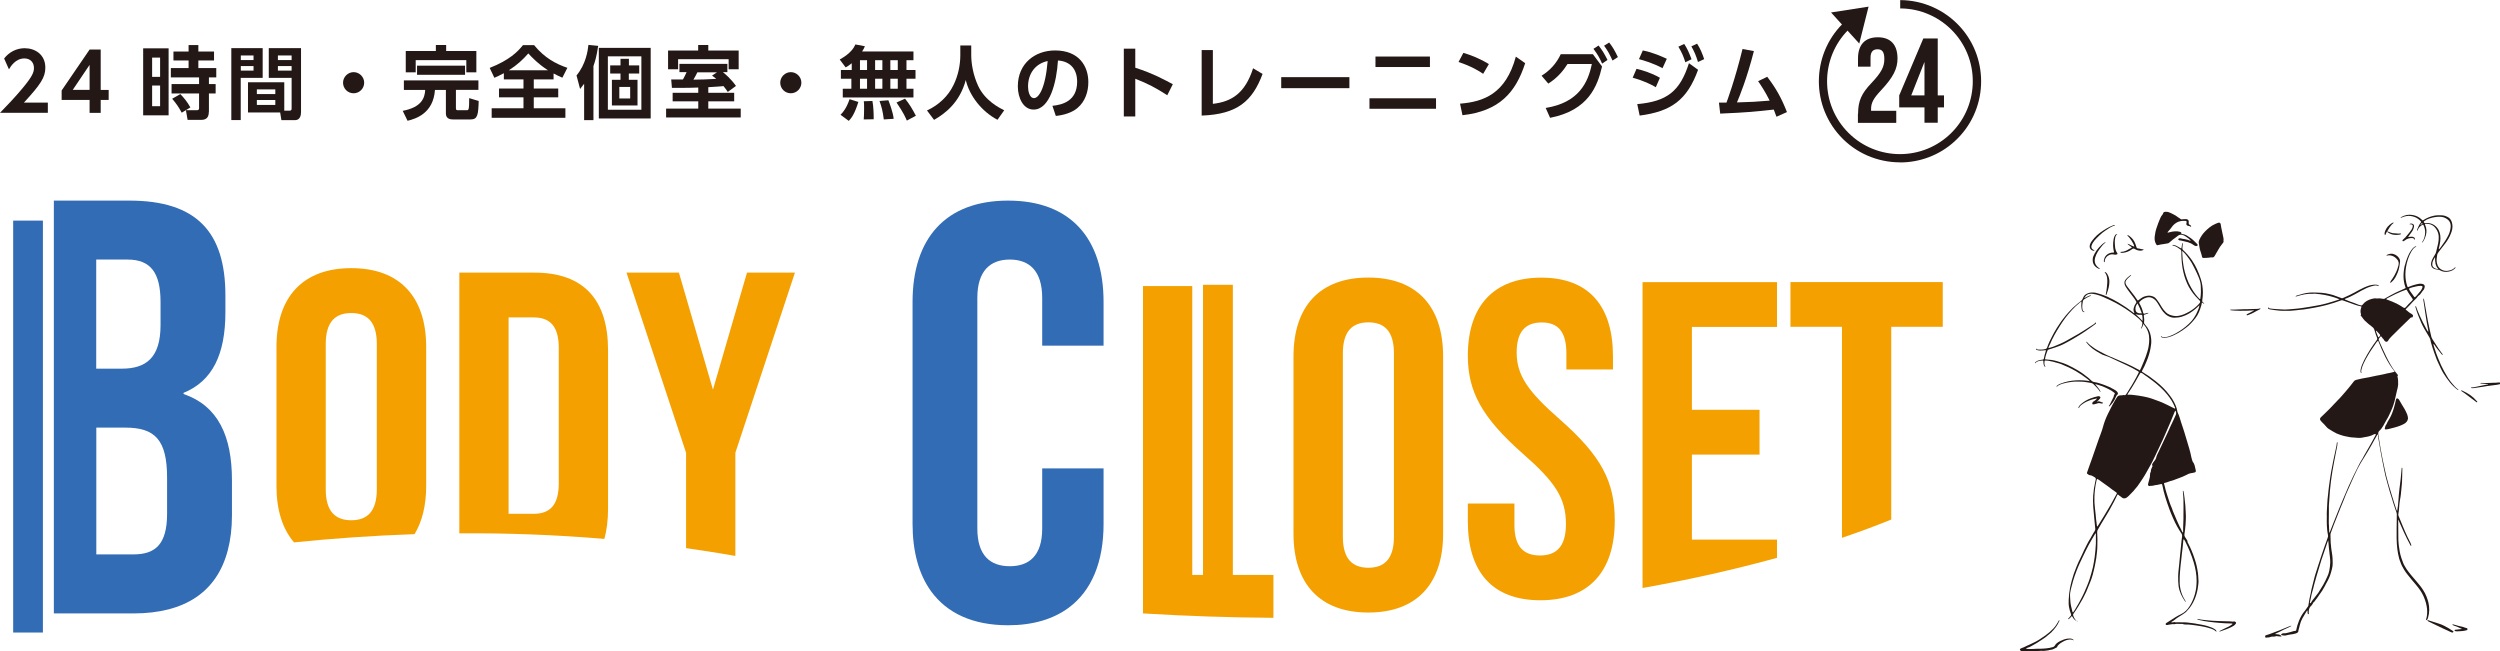
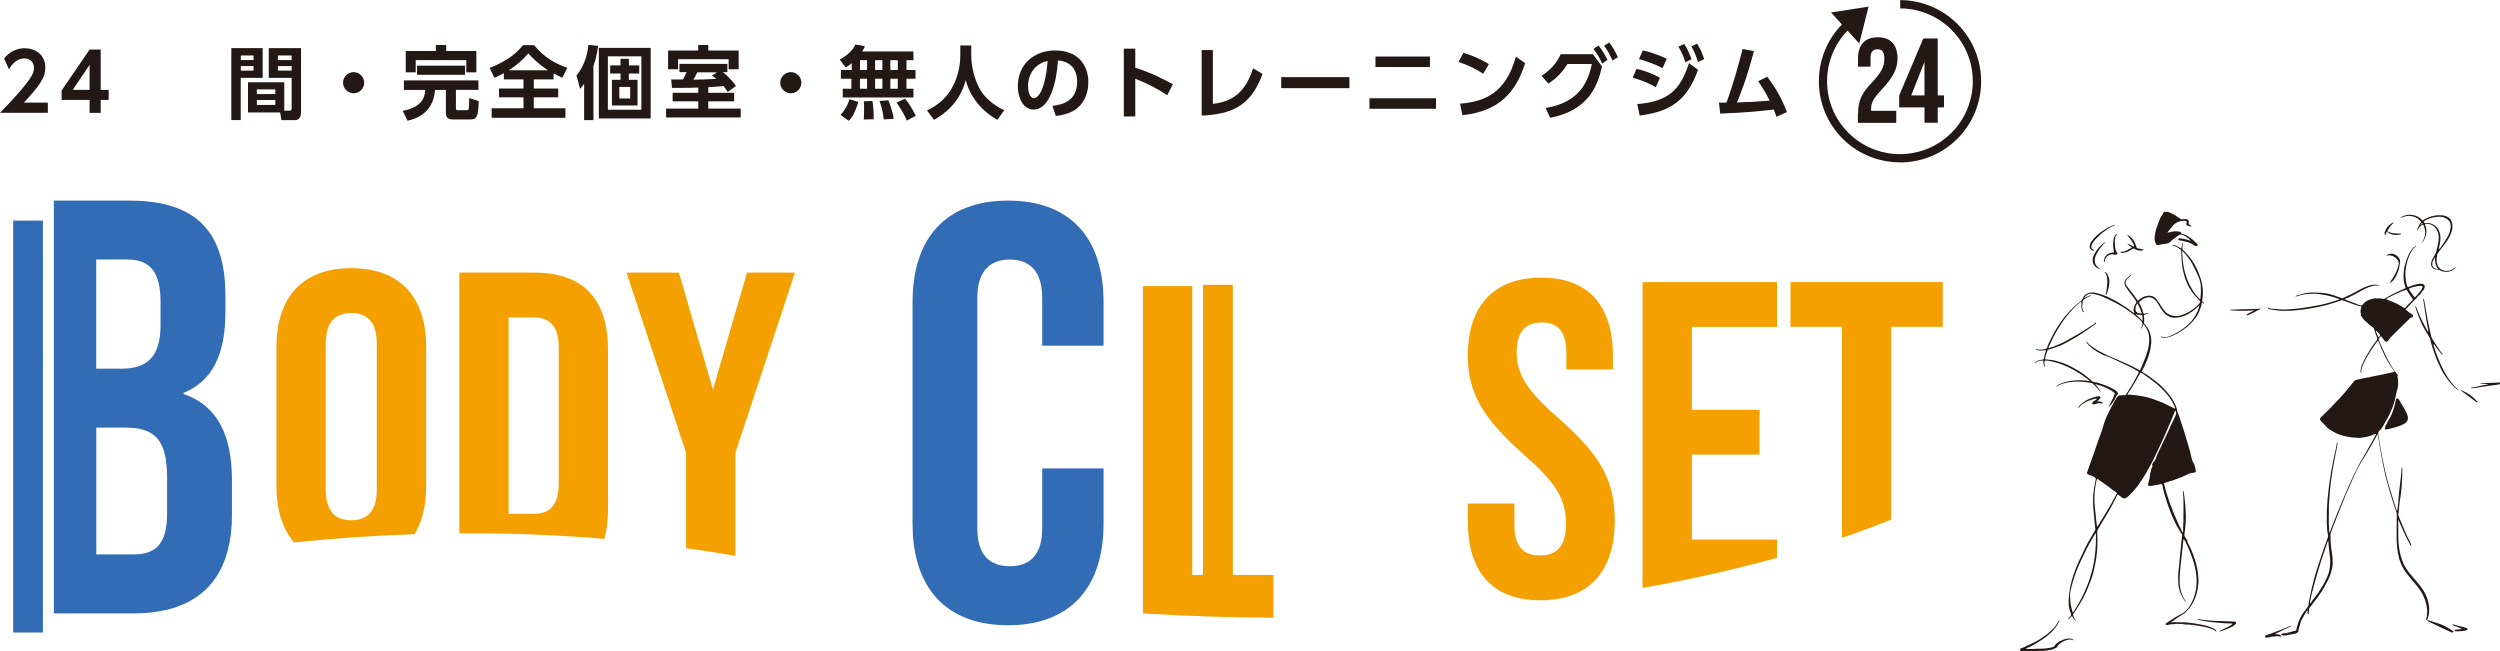
<svg xmlns="http://www.w3.org/2000/svg" id="_レイヤー_2" width="98.44mm" height="25.64mm" viewBox="0 0 279.05 72.68">
  <defs>
    <style>.cls-1{fill:#f4a000;}.cls-1,.cls-2,.cls-3{stroke-width:0px;}.cls-2{fill:#231815;}.cls-3{fill:#316cb5;}</style>
  </defs>
  <g id="_レイヤー_1-2">
    <path class="cls-2" d="M231.89,69.3c-.09.04-.14,0-.2-.03-.12-.08-.21-.18-.29-.3-.04-.06-.07-.16-.14-.18-.08-.02-.1.1-.16.14-.06.05-.11.12-.18.17-.02.01-.05.02-.07,0-.02-.03,0-.05.02-.06.1-.08.16-.2.25-.29.07-.07.08-.14.04-.22-.1-.25-.17-.52-.22-.79-.05-.28-.04-.55-.03-.83.02-.42.06-.83.14-1.25.06-.29.12-.57.2-.86.14-.52.31-1.03.52-1.52.15-.35.29-.71.47-1.04.14-.26.24-.53.37-.8.23-.45.44-.91.71-1.33.06-.09.1-.18.15-.27.1-.19.22-.37.33-.55.06-.09.09-.19.07-.31-.05-.41-.08-.83-.12-1.24-.08-.81-.17-1.62-.11-2.44.04-.53.12-1.06.24-1.57,0-.02,0-.03.01-.05.08-.31.08-.32-.2-.48-.13-.08-.27-.15-.43-.16-.12-.01-.19-.11-.29-.17-.04-.03-.03-.07-.02-.11.09-.26.18-.52.27-.77.09-.25.18-.5.27-.75.11-.32.22-.63.33-.95.08-.23.16-.46.24-.69.08-.22.16-.44.23-.66.14-.4.31-.79.42-1.2.14-.52.32-1.03.56-1.51.24-.47.46-.95.73-1.4.1-.17.19-.34.3-.5.09-.15.23-.19.38-.2.1,0,.2,0,.31-.03.03,0,.07,0,.11,0,.1.04.15-.01.21-.08.14-.18.24-.38.36-.57.17-.26.33-.52.48-.79.2-.34.38-.69.56-1.05.04-.08.03-.11-.04-.16-.42-.25-.84-.48-1.28-.68-.66-.3-1.32-.61-1.98-.92-.14-.06-.28-.11-.42-.15-.2-.05-.38-.14-.55-.24-.23-.12-.45-.26-.66-.4-.18-.12-.36-.26-.52-.42-.12-.12-.24-.24-.34-.38-.02-.04-.06-.07-.05-.12.05-.01.07.03.09.05.23.27.52.48.81.68.32.22.67.39,1.01.57.47.26.97.44,1.46.66.38.17.77.33,1.15.5.41.18.81.39,1.2.6.08.04.17.07.25.15.06-.11.12-.2.16-.31.17-.42.37-.84.52-1.27.12-.37.25-.73.31-1.11.08-.52.12-1.04-.04-1.55-.08-.26-.2-.5-.36-.71-.06-.08-.12-.15-.19-.24-.08.18-.09.38-.23.52-.05-.03-.02-.06,0-.09.06-.14.09-.29.12-.45.02-.09,0-.16-.06-.22-.24-.29-.53-.53-.82-.75-.32-.24-.65-.48-.98-.7-.35-.23-.71-.44-1.07-.64-.46-.25-.93-.46-1.41-.67-.26-.12-.53-.22-.81-.29-.22-.05-.44-.1-.67-.08-.33.02-.52.21-.67.48.26-.09.47-.29.76-.31,0,.05-.03.06-.05.07-.26.09-.49.24-.72.38-.08.05-.12.12-.14.21-.05.28-.09.55-.05.83.02.16.06.32.26.37-.11.04-.19.01-.25-.08-.06-.08-.09-.17-.1-.27-.03-.23-.05-.45-.02-.68,0-.04.02-.08,0-.13-.08.03-.14.09-.21.14-.29.24-.57.49-.82.77-.15.17-.3.34-.45.51-.23.26-.42.56-.63.84-.11.15-.21.32-.31.48-.21.33-.41.66-.6,1.01-.17.32-.34.64-.47.97-.03.08-.08.16-.12.24-.02.05-.05.09-.06.14-.02.07,0,.1.08.07.14-.04.29-.08.43-.13.3-.11.59-.25.88-.37.25-.1.48-.24.71-.36.4-.22.79-.44,1.18-.67.47-.27.93-.57,1.39-.87.13-.09.26-.17.39-.25.04-.03.11-.04.1-.12,0-.04.05-.05.08-.05.03,0,.05,0,.06.04.01.03-.01.06-.03.08-.04.04-.08.08-.13.11-.35.25-.7.51-1.06.75-.4.27-.81.52-1.23.77-.35.21-.72.41-1.08.6-.19.1-.39.19-.58.26-.28.1-.56.21-.84.29-.11.03-.22.07-.33.1-.06.02-.11.05-.13.11-.1.28-.21.55-.26.84-.03.16-.03.16.13.16.38.02.75.07,1.11.17.42.12.84.25,1.24.43.4.18.77.39,1.15.61.41.24.79.52,1.16.82.11.1.23.19.33.3.11.11.23.18.39.2.31.04.61.15.91.25.27.09.53.21.8.32.06.02.12.06.18.1.05.04.12.06.18.09.19.13.43.2.52.44.03.07.04.13-.04.19-.09.07-.14.18-.18.28-.14.38-.38.69-.65.98-.03.03-.06.07-.13.05,0-.08.07-.12.1-.18.14-.29.28-.57.43-.86.02-.03.01-.06.02-.09,0-.07.04-.13.07-.19.07-.12.08-.12-.03-.21-.18-.15-.37-.27-.58-.37-.23-.11-.45-.23-.69-.32-.25-.1-.52-.17-.78-.25-.01,0-.03,0-.06,0,.22.27.46.52.61.86-.07,0-.09-.04-.11-.07-.18-.28-.41-.51-.65-.75-.11-.11-.23-.17-.38-.19-.33-.05-.66-.12-1-.13-.38-.02-.77-.02-1.16.03-.33.04-.65.11-.97.2-.15.04-.29.11-.43.18-.06.03-.12.05-.15.13-.01.03-.04.03-.06.01-.02-.02-.02-.05,0-.07.03-.03.06-.06.09-.08.1-.07.2-.12.31-.17.58-.23,1.18-.35,1.79-.38.5-.02.99,0,1.51.09-.12-.13-.24-.22-.36-.31-.38-.29-.78-.56-1.19-.8-.27-.15-.54-.3-.82-.43-.27-.13-.54-.22-.81-.35-.14-.06-.29-.1-.44-.14-.34-.1-.68-.2-1.04-.25-.1-.01-.21-.01-.31-.02-.05,0-.08.02-.08.07-.03.14-.03.29,0,.43.02.07.07.11.11.18-.12.02-.15-.05-.18-.12-.05-.12-.05-.24-.06-.37,0-.03,0-.06,0-.09,0-.07-.03-.1-.1-.1-.22.01-.43.04-.63.14-.08.04-.13.11-.2.18-.03-.09.02-.13.07-.17.11-.09.24-.14.37-.18.13-.04.27-.05.41-.07.08-.01.12-.04.13-.12.04-.25.11-.5.19-.75.02-.06.04-.12.03-.19-.19.02-.38.05-.57.05-.13,0-.26-.02-.38-.05-.06-.01-.11-.03-.14-.09-.01-.03-.01-.05.01-.07.02-.02.04,0,.05.02.05.07.14.07.21.08.27.02.54,0,.8-.07.08-.02.13-.07.16-.15.08-.21.15-.43.25-.63.17-.36.35-.71.54-1.06.19-.34.4-.67.62-.99.11-.17.22-.33.35-.49.21-.28.43-.55.67-.81.3-.34.63-.65.99-.94.07-.06.14-.12.22-.17.19-.12.31-.28.39-.49.09-.27.32-.41.57-.5.2-.07.4-.08.61-.07.27.02.52.13.77.19.17.04.32.12.48.17.2.07.39.16.57.26.12.06.25.12.37.18.36.19.71.4,1.05.62.28.18.57.36.84.58.12.1.25.18.37.28.02.02.04.02.07.03.03-.05,0-.07-.02-.1-.07-.16-.08-.31-.04-.48.05-.21.14-.4.27-.57.04-.05.04-.09.01-.15-.08-.15-.18-.29-.28-.43-.3-.42-.64-.81-.91-1.25-.08-.12-.12-.26-.13-.41,0-.12.03-.23.1-.32.16-.21.36-.38.57-.54.02-.02.04-.03.08,0-.05.08-.13.14-.2.2-.13.11-.25.23-.35.37-.09.14-.11.28-.04.44.04.08.08.17.14.24.28.36.56.72.84,1.09.1.13.19.28.29.42.06.09.07.09.16.02.14-.1.27-.21.41-.29.16-.1.34-.14.52-.18.25-.05.49-.01.72.09.16.07.28.2.38.33.19.23.35.5.5.76.14.24.3.45.5.65.13.13.29.23.45.29.3.11.61.17.94.12.46-.07.87-.27,1.27-.5.35-.2.66-.45.95-.74.07-.07.13-.14.18-.21.07-.11.06-.19-.03-.28-.16-.16-.32-.32-.47-.49-.37-.42-.67-.88-.9-1.38-.26-.57-.43-1.18-.53-1.8-.09-.58-.13-1.17-.12-1.76,0-.11-.03-.2-.12-.26-.22-.16-.43-.32-.69-.4-.06-.02-.13-.03-.2-.05.03-.07.08-.06.13-.05.13.02.26.06.38.13.13.07.25.14.38.21.04.02.06.05.12.05.06-.2.03-.42.12-.63.05.05.03.1.03.14-.01.16-.03.32-.04.48,0,.08.02.14.09.2.37.34.69.72.98,1.13.44.64.74,1.34.98,2.07.16.48.23.99.24,1.49,0,.3-.02.61-.07.91-.02.09,0,.16.07.22.06.04.12.08.16.16-.12,0-.17-.12-.27-.13-.03.11-.04.22-.07.33-.15.51-.33,1.01-.67,1.43-.3.38-.62.74-1.01,1.03-.28.21-.56.42-.87.59-.34.18-.68.37-1.06.47-.17.05-.33.07-.5.09-.09.01-.18,0-.26-.04-.07-.03-.13-.06-.14-.14.05-.03.06.01.08.03.14.11.29.09.44.07.29-.04.57-.14.84-.27.51-.25.99-.55,1.43-.92.24-.2.47-.41.67-.65.15-.18.28-.38.4-.59.15-.25.25-.53.37-.8.05-.11.04-.23.08-.34-.17.16-.32.32-.5.46-.33.27-.68.51-1.08.68-.26.11-.52.2-.8.23-.26.03-.53.06-.79-.02-.25-.08-.48-.2-.67-.39-.16-.15-.31-.32-.42-.51-.12-.2-.25-.39-.36-.59-.16-.28-.35-.52-.65-.66-.22-.1-.44-.11-.66-.04-.29.09-.55.24-.76.47-.05.06-.05.1-.02.16.19.32.33.66.42,1.03.04.14.06.16.21.12.09-.02.18-.05.27-.07.03,0,.07-.03.1-.01.02.05-.02.05-.04.06-.11.06-.24.09-.36.13-.08.02-.11.05-.1.14.04.25.06.49.02.74,0,.07.02.12.06.17.1.13.21.25.31.39.27.39.39.83.43,1.29.03.32,0,.64-.06.95-.09.54-.25,1.05-.46,1.55-.15.36-.3.71-.5,1.05-.03.06-.03.08.03.12.52.31,1.01.65,1.48,1.03.3.24.59.48.86.76.24.25.47.49.67.77.1.15.22.28.32.44.28.45.51.92.59,1.45,0,.03.02.06.03.09.17.35.27.72.38,1.09.07.22.15.44.22.66.05.16.11.31.15.47.18.6.36,1.2.54,1.8.09.31.17.63.23.95.03.15.08.3.13.45,0,.02.01.05.03.07.21.24.24.55.31.84.02.07.04.14.03.21,0,.08-.04.12-.12.14-.13.04-.26.06-.39.08-.2.03-.39.11-.56.21-.26.14-.53.24-.8.34-.24.09-.48.18-.72.27-.08.03-.16.04-.24.06-.22.07-.42.17-.65.21-.08.01-.08.05-.06.11.02.07.04.15.06.22.13.58.32,1.15.51,1.72.09.25.17.51.29.75.05.1.07.22.11.32.3.71.59,1.43.95,2.12.03.05.04.12.08.17.03.04.05.09.08.13.03-.02.04-.05.04-.07,0-.2,0-.39.01-.59,0-.28.01-.56.03-.85,0-.16-.01-.31,0-.46.02-.55,0-1.1,0-1.65,0-.27-.03-.54-.05-.8,0-.08-.02-.16-.02-.26.08.04.08.1.09.15.04.22.08.44.1.66.03.27.07.54.09.82.02.3.03.61.05.91.03.4,0,.8-.02,1.2-.02.38-.08.76-.13,1.14-.01.1,0,.18.05.27.05.08.1.17.16.25.06.1.15.18.13.31,0,.04.03.1.06.14.29.55.53,1.12.72,1.71.09.26.17.52.23.78.07.31.13.62.17.94.03.22.02.43.04.65.03.23,0,.46-.03.69-.05.42-.14.83-.28,1.22-.16.45-.38.87-.67,1.25-.12.15-.25.28-.38.43-.06.07-.15.12-.23.18-.13.1-.27.19-.41.27-.27.16-.53.34-.77.54-.08.07-.19.09-.28.18.1.02.19.03.28,0,.06-.02.12-.03.18,0,.09.03.18,0,.28,0,.24.02.48,0,.73.01.22,0,.43.03.65.06.16.03.32.04.47.06.29.04.57.1.85.15.21.04.43.09.63.15.33.11.67.21.94.45.01,0,.09.22.04.18-.22-.22-.49-.32-.78-.4-.21-.06-.41-.12-.63-.16-.3-.05-.6-.12-.9-.15-.26-.03-.52-.08-.78-.09-.23-.01-.47.02-.69-.07-.31.02-.62-.05-.92.03-.01,0-.03.01-.05,0-.17-.04-.32.04-.49.04-.09,0-.16.06-.26.05-.06,0-.13,0-.15-.07-.02-.07.02-.12.08-.16.35-.22.69-.45,1.04-.66.2-.12.4-.23.61-.33.41-.2.71-.51.95-.9.26-.41.45-.86.58-1.33.14-.49.19-.99.19-1.5,0-.68-.12-1.34-.31-2-.12-.42-.27-.82-.43-1.22-.16-.41-.35-.79-.54-1.18-.04-.08-.09-.16-.15-.25-.07.14-.07.29-.08.44-.03.39-.08.78-.13,1.17-.02.19-.03.38-.06.57-.03.22-.04.45-.08.68-.04.3-.05.61-.08.91-.03.29-.03.59-.03.88-.02.79.18,1.52.6,2.19.02.04.04.08.07.12,0,0,0,.02,0,.03-.04.03-.05,0-.07-.03-.35-.51-.63-1.06-.72-1.68-.05-.35-.05-.71-.05-1.07,0-.45.07-.89.11-1.34.02-.3.07-.6.09-.91,0-.19.05-.39.06-.58.03-.41.08-.81.12-1.22.02-.14.04-.29.06-.43.02-.12,0-.23-.07-.34-.17-.25-.33-.51-.48-.78-.16-.31-.33-.62-.46-.94-.14-.33-.29-.66-.41-1-.16-.43-.3-.86-.44-1.3-.14-.44-.25-.89-.34-1.35-.03-.16-.06-.18-.22-.14-.19.05-.38.09-.57.11-.09,0-.17.04-.26.06-.14.03-.27,0-.41.04-.08.02-.17-.13-.14-.23.07-.22.11-.46.18-.68.04-.11.03-.24.04-.37,0-.11.02-.22.08-.31,0,0,.01-.02.01-.03-.02-.22.11-.39.18-.58.01-.04,0-.07-.02-.1-.03-.06-.02-.11,0-.16.06-.11.13-.21.21-.31.1-.12.2-.26.23-.41.04-.22.15-.41.25-.61.12-.25.24-.49.35-.74.12-.27.25-.54.38-.81.23-.46.44-.94.65-1.41.08-.18.19-.36.26-.54.09-.22.2-.44.3-.66.06-.15.04-.32-.04-.46-.06.02-.07.08-.09.12-.29.73-.59,1.45-.91,2.17-.26.6-.52,1.2-.81,1.79-.18.36-.34.73-.52,1.09-.17.35-.33.7-.53,1.03-.27.46-.51.95-.81,1.39-.19.27-.35.55-.56.82-.3.39-.62.75-.98,1.09-.09.08-.18.17-.29.23-.15.08-.36.08-.48-.04-.08-.08-.17-.13-.26-.19-.05-.03-.09-.08-.14-.12-.04-.04-.08-.04-.11.02-.04.08-.09.16-.12.25-.16.37-.37.71-.56,1.07-.1.18-.19.37-.3.54-.16.25-.31.51-.46.77-.22.37-.45.73-.65,1.1-.02.04-.04.08-.07.12-.07.1-.09.2-.09.32.01.26.02.51.03.77,0,.24,0,.49-.01.73-.01.2,0,.4-.03.6-.05.54-.12,1.07-.24,1.6-.08.35-.15.7-.25,1.05-.08.27-.16.53-.27.79-.15.37-.3.73-.45,1.1-.04.09-.09.17-.13.26-.1.2-.19.4-.3.59-.13.22-.26.44-.39.67-.18.32-.39.62-.6.92-.06.08-.06.14-.03.23.09.25.21.48.44.65ZM233.9,59.52c-.14.25-.3.48-.43.72-.22.39-.45.78-.64,1.19-.11.23-.22.45-.33.68-.26.54-.52,1.08-.73,1.64-.14.36-.26.72-.37,1.08-.09.31-.17.63-.25.94-.06.26-.11.52-.09.8.02.36.03.72.11,1.07.05.21.1.42.15.63,0,.04.02.07.06.08.04,0,.05-.03.06-.06.13-.16.23-.34.33-.52.17-.28.33-.56.48-.85.14-.27.29-.55.41-.83.21-.49.43-.98.59-1.49.13-.43.27-.86.36-1.29.09-.38.14-.77.2-1.16.07-.48.1-.97.13-1.46.02-.37-.01-.73,0-1.09,0-.03,0-.05-.04-.08ZM237.47,44.06c.21-.02.41,0,.61.02.4.03.8.11,1.2.18.62.11,1.21.33,1.8.56.53.21,1.04.48,1.55.73.04.02.09.08.14.03.05-.04,0-.1-.02-.14-.19-.51-.49-.96-.83-1.39-.22-.28-.48-.54-.74-.79-.29-.28-.61-.53-.92-.77-.19-.15-.39-.28-.58-.43-.16-.12-.34-.21-.49-.35-.05-.05-.14-.07-.21-.1-.03-.01-.05,0-.07.02-.02.03-.04.06-.06.09-.16.3-.34.6-.51.9-.26.44-.52.88-.81,1.3-.03.04-.06.08-.06.15ZM234.1,58.78c.18-.23.3-.49.46-.72.21-.32.4-.66.6-.99.15-.25.3-.49.44-.74.22-.39.42-.78.64-1.17.07-.12.07-.12-.04-.21-.14-.12-.3-.2-.44-.31-.14-.11-.28-.21-.42-.32-.24-.18-.49-.35-.74-.53-.11-.08-.22-.17-.34-.24-.19-.13-.2-.12-.25.1-.14.6-.21,1.22-.23,1.84,0,.19-.01.38,0,.57.03.44.08.87.13,1.31.02.21.04.41.06.62.02.21.06.43.08.64,0,.05,0,.1.05.15ZM243.59,28.01c-.02.08-.02.14-.01.19,0,.11.02.22.02.32,0,.34.05.67.1,1,.08.56.23,1.11.43,1.64.12.32.26.64.44.94.16.27.32.54.52.79.12.16.26.3.4.45.02.02.05.05.08.04.04-.01.03-.05.04-.08,0-.01,0-.02,0-.03.07-.47.07-.94.04-1.4-.02-.35-.13-.69-.27-1.01-.13-.31-.28-.62-.43-.92-.1-.2-.2-.4-.31-.59-.18-.3-.38-.58-.59-.85-.14-.17-.27-.33-.46-.49ZM238.58,33.87c-.17.23-.26.45-.21.72.02.15.09.26.23.32.14.07.29.08.47.06-.14-.38-.28-.74-.48-1.1ZM239.15,35.84c.02-.23,0-.41-.03-.6-.02-.1-.04-.11-.15-.1-.09,0-.17.01-.26,0-.12-.01-.22-.05-.35-.09.28.26.54.5.8.79Z" />
    <path class="cls-2" d="M244.57,25.34c-.1-.09-.21-.12-.34-.14-.16-.02-.22-.14-.18-.29.06-.2.03-.25-.18-.26-.32-.01-.63.03-.91.19-.15.09-.3.2-.42.34-.1.12-.2.25-.29.38-.07.11-.19.19-.26.3-.02.03-.05.05-.05.1.1,0,.19-.02.27-.05.18-.06.37-.07.56-.09.18-.01.37,0,.55.05.13.04.18.1.17.24.23.02.44.08.64.2.31.19.61.4.86.67.08.09.19.16.26.26.03.05.08.08.05.15-.03.05-.16.09-.22.07-.11-.04-.22-.08-.3-.16-.09-.08-.2-.12-.31-.17-.18-.08-.36-.14-.56-.17-.21-.04-.42-.12-.63-.13-.04,0-.08-.03-.11-.06-.05-.05-.04-.1.02-.14.06-.04.12-.06.2-.03.15.05.31.07.47.09.21.03.41.1.61.18.02,0,.05.02.08.02-.12-.12-.22-.26-.37-.35-.08-.05-.15-.1-.23-.16-.12-.08-.24-.14-.38-.17-.17-.04-.31-.01-.46.1-.2.14-.38.31-.59.44-.08.05-.14.15-.23.2-.11.06-.17.19-.31.21-.15.03-.3.06-.46.08-.2.03-.41.05-.61.11-.14.04-.17.02-.25-.11-.16-.27-.18-.56-.15-.85.04-.35.11-.69.23-1.02.12-.35.24-.69.39-1.02.07-.15.14-.29.25-.41.03-.03.06-.06.06-.1.02-.14.12-.19.24-.2.15-.01.3,0,.44.06.37.15.72.34,1.04.58.09.07.2.11.28.19.04.03.08.02.12.01.16-.02.33-.04.49-.02.16.02.26.12.26.28,0,.01,0,.02,0,.03-.03.16-.01.29.17.36.07.03.12.11.08.22Z" />
-     <path class="cls-2" d="M248.18,26.82c.07.18-.05.3-.16.43-.16.19-.29.4-.41.61-.13.24-.27.47-.41.71-.07.11-.15.19-.3.16-.08-.02-.16,0-.24.02-.23.03-.46.04-.69.04-.1,0-.16-.03-.18-.13-.05-.29-.17-.55-.24-.83-.06-.23-.07-.47-.12-.7-.03-.13.01-.26.07-.39.16-.33.36-.64.62-.9.15-.15.31-.3.47-.43.22-.18.45-.32.71-.43.1-.04.2-.08.3-.12.14-.05.27.04.28.19.02.19.06.37.1.56.06.29.13.57.18.86.02.12.06.23.02.36Z" />
    <path class="cls-2" d="M226.1,72.4c.31.07.61.04.91.03.24-.01.47-.03.71-.02.23,0,.45-.02.67-.04.25-.02.5-.07.74-.14.09-.03.17-.07.21-.14.14-.27.38-.41.63-.54.26-.13.54-.24.83-.27.19-.02.37-.03.54.06.05.03.1.05.12.14-.18-.11-.36-.11-.54-.09-.19.02-.37.09-.54.17-.24.12-.47.26-.65.46-.02.02-.04.04-.05.06-.05.06-.05.16-.12.19-.22.09-.41.25-.66.26-.1,0-.18.04-.27.06-.27.04-.54.08-.81.05-.03,0-.07.01-.11.01-.42.03-.84.05-1.26.02-.04,0-.07,0-.11,0-.21.05-.42,0-.62.02-.08,0-.15-.03-.21-.09-.07-.07-.06-.14.02-.2.03-.02.06-.03.1-.05.19-.07.37-.14.55-.24.08-.05.18-.08.27-.12.14-.06.28-.13.42-.2.25-.12.49-.23.72-.38.25-.16.5-.33.74-.5.31-.22.59-.47.85-.74.23-.24.42-.52.58-.82.02-.04.04-.14.11-.1.05.03-.03.09-.04.13-.2.48-.53.85-.88,1.22-.09.1-.21.16-.31.26-.22.21-.47.38-.72.54-.19.13-.38.25-.57.37-.2.12-.4.22-.6.34-.13.08-.27.14-.42.18-.08.02-.14.07-.22.12Z" />
    <path class="cls-2" d="M247.72,70.48c.02-.06.07-.07.1-.08.32-.15.63-.33.96-.47.13-.06.25-.16.37-.24.02-.01.04-.03.04-.07-.06-.03-.12-.03-.19-.03-.4,0-.8-.03-1.2-.06-.42-.03-.84-.08-1.26-.13-.39-.05-.78-.12-1.17-.22-.06-.01-.06-.02-.12-.1.18.03.35.07.52.09.25.03.5.06.75.08.16.02.32.03.48.04.31.02.62.03.92.04.25,0,.49.01.74.02.14,0,.28,0,.42.02.08.02.17.02.26,0,.07-.02.12,0,.17.04.1.08.11.12.03.23-.12.18-.31.27-.49.36-.4.2-.82.33-1.24.48-.03,0-.06.02-.1,0Z" />
    <path class="cls-2" d="M238.23,27.52c-.05-.32-.46-.96-.78-1.23,0-.05.04-.04.07-.03.05.01.1.03.14.06.33.25.58.55.71.95.03.1.07.21.1.31.03.09.09.15.18.15.19.01.37.09.56.1.02,0,.04,0,.05.03,0,.02-.01.04-.03.05-.08.02-.17.06-.25.07-.23,0-.46-.04-.66-.17-.15-.1-.22-.09-.37.02-.28.21-.59.34-.93.38-.09.01-.19.02-.28,0-.03,0-.06-.02-.05-.06,0-.03.03-.04.06-.04.34,0,.62-.13.89-.31.1-.07.23-.08.32-.19-.08-.06-.17-.13-.25-.19-.08-.06-.18-.1-.24-.22.3.08.51.3.79.32Z" />
    <path class="cls-2" d="M234.07,44.82c.19-.06.34-.01.5.07.05.02.09.05.14.04.04,0,.04.04.02.06-.03.04-.07.05-.11.05-.05,0-.09,0-.14-.02-.18-.06-.35-.01-.51.05-.1.04-.21.05-.32.07-.06.01-.1-.02-.11-.08,0-.05,0-.1.03-.15.04-.05.08-.1.14-.12.13-.07.24-.17.35-.28-.04-.05-.1-.02-.14-.01-.1.03-.21.04-.32.07-.14.03-.27.09-.41.14-.34.12-.64.3-.92.52-.1.09-.18.19-.23.33-.08-.06-.04-.12-.01-.17.08-.13.18-.24.3-.33.31-.26.66-.46,1.04-.6.25-.09.51-.18.78-.23.04,0,.07,0,.11-.01.07,0,.14.03.17.09.04.06.01.13-.04.18-.1.1-.16.23-.3.28-.01,0-.02.02-.04.05Z" />
    <path class="cls-2" d="M233.79,27.99c-.32.03-.55-.24-.54-.48,0-.1.02-.2.06-.3.11-.23.27-.43.44-.63.2-.23.43-.44.68-.62.43-.3.87-.59,1.36-.78.09-.04.19-.08.29-.07,0,.04-.02.05-.05.06-.38.12-.7.34-1.02.56-.24.16-.46.34-.67.54-.19.19-.39.37-.56.58-.13.16-.24.33-.31.53-.08.22-.02.39.19.5.04.02.09.03.12.09Z" />
    <path class="cls-2" d="M234.91,29.28c-.08-.05-.09-.13-.08-.2.06-.39.27-.67.64-.82.13-.05.27-.08.41-.07.09,0,.1-.01.08-.1-.03-.12-.06-.24-.07-.36-.05-.38-.02-.75.05-1.12.02-.13.08-.25.16-.37.05-.07.11-.12.24-.07-.18.08-.21.22-.24.37-.05.24-.06.48-.04.72.02.2.02.4.08.6.04.13.08.25.17.36.08.1.06.15-.06.19-.1.03-.2.03-.31,0-.17-.04-.33-.02-.49.04-.29.13-.54.43-.52.77,0,0,0,.02-.02.05Z" />
    <path class="cls-2" d="M234.37,30s-.05.03-.06.02c-.44-.19-.77-.51-.72-1.12.02-.22.11-.41.21-.59.13-.24.28-.46.46-.66.19-.2.38-.4.62-.56.03-.02.07-.04.11-.06,0,0,.02,0,.03,0,0,.06-.06.08-.09.11-.22.18-.39.4-.55.62-.16.21-.29.43-.4.66-.1.23-.18.46-.17.72.02.3.17.53.39.71.05.04.11.09.18.13Z" />
    <path class="cls-2" d="M234.92,30.36c.15.02.23.12.29.22.16.26.24.54.24.85,0,.46-.12.89-.28,1.32-.02.06-.03.13-.08.18-.06-.01-.05-.05-.04-.09.06-.26.09-.52.12-.78.04-.36.08-.72.02-1.08-.04-.21-.1-.4-.25-.56,0,0-.01-.03-.02-.06Z" />
    <path class="cls-2" d="M267.72,57.85c-.06.18-.03.34-.03.5,0,.48,0,.96.01,1.44,0,.36,0,.72.05,1.07.06.49.14.98.3,1.45.06.19.14.38.21.57.04.11.1.21.16.31.13.22.26.45.43.65.17.2.31.41.49.6.23.24.42.52.65.77.17.19.32.41.46.62.16.24.3.5.4.77.08.2.14.4.2.61.14.58.14,1.16-.03,1.73-.02.08-.05.17-.11.24-.02.02-.05.05-.08.04-.04-.02-.04-.06-.03-.1.06-.15.08-.31.1-.47.06-.46,0-.91-.12-1.36-.14-.51-.35-.99-.65-1.42-.14-.21-.31-.42-.47-.61-.3-.36-.62-.72-.9-1.09-.15-.19-.3-.38-.42-.59-.14-.25-.29-.49-.38-.77-.05-.15-.12-.29-.16-.44-.1-.35-.16-.71-.21-1.07-.05-.39-.07-.79-.08-1.19,0-.34,0-.67,0-1.01,0-.31.01-.62.01-.93,0-.24,0-.48.01-.73,0-.2-.08-.37-.14-.54-.16-.44-.29-.89-.43-1.34-.08-.25-.16-.49-.23-.74-.09-.33-.19-.67-.28-1-.15-.5-.26-1-.36-1.51-.13-.66-.27-1.32-.38-1.98-.09-.53-.19-1.07-.27-1.6-.01-.09,0-.18-.05-.27-.11.24-.27.44-.38.67-.08.16-.17.32-.26.47-.28.48-.56.98-.86,1.45-.26.41-.52.83-.74,1.27-.27.54-.52,1.1-.76,1.65-.16.38-.34.75-.5,1.13-.1.22-.17.45-.27.68-.1.24-.2.49-.3.73-.04.09-.08.18-.11.27-.25.62-.49,1.25-.74,1.87-.11.28-.21.56-.31.84-.05.13-.03.26-.03.39,0,.23.02.45.02.68,0,0,0,.01,0,.02.04.2.03.41.06.61.05.38.13.75.15,1.13.02.38.04.77-.06,1.15-.07.25-.12.51-.22.76-.08.2-.16.41-.27.6-.12.2-.22.42-.33.62-.08.15-.18.3-.26.45-.09.17-.23.31-.33.47-.13.21-.28.41-.43.6-.07.09-.12.2-.22.26-.04.03-.05.07-.07.11-.06.1-.11.21-.2.28-.22.2-.28.45-.27.73,0,.05,0,.1.01.15,0,.02-.01.04-.04.05-.02,0-.04,0-.06-.03-.03-.05-.04-.1-.04-.16,0-.07,0-.14,0-.24-.1.07-.15.16-.19.24-.14.23-.28.46-.41.7-.11.21-.19.43-.25.66-.05.22-.11.44-.17.65-.02.06,0,.13-.04.18-.06.07-.14.12-.24.15-.35.11-.72.11-1.06.21-.16.05-.32.02-.47,0-.02,0-.04-.01-.06-.03-.08-.04-.08-.08,0-.13.08-.06.19-.08.27-.07.15.03.28-.04.42-.06.22-.04.43-.12.65-.18.06-.02.13-.02.2-.03.04,0,.07-.02.08-.07.07-.37.18-.72.32-1.07.17-.41.38-.79.67-1.12.13-.15.21-.32.33-.47.05-.06.05-.15.06-.22.06-.39.12-.77.22-1.15.05-.16.06-.34.1-.5.05-.23.12-.46.17-.68.06-.24.12-.48.18-.71.04-.14.08-.27.12-.41.1-.31.2-.63.3-.94.08-.27.19-.53.26-.8.05-.18.12-.35.18-.53.07-.23.15-.45.23-.67.13-.36.26-.73.39-1.09.03-.08.04-.15.02-.23-.14-.7-.15-1.4-.13-2.11,0-.18-.02-.35,0-.53.05-.61.04-1.22.13-1.83.04-.33.06-.67.11-1,.08-.54.14-1.08.24-1.62.09-.44.17-.89.26-1.33.09-.42.18-.84.27-1.26.04-.21.1-.42.11-.64,0-.03,0-.06.04-.07.06.03.04.08.03.13-.01.27-.08.53-.13.8-.15.77-.31,1.55-.44,2.33-.11.7-.21,1.41-.27,2.12-.05.57-.09,1.13-.12,1.7-.01.26,0,.52,0,.78,0,.31-.01.63-.01.94,0,.18,0,.36.02.54.03.26,0,.53.05.8.19-.48.38-.94.56-1.42.14-.37.29-.74.44-1.1.2-.47.38-.95.59-1.42.18-.42.36-.84.54-1.26.17-.39.35-.78.54-1.17.21-.44.43-.87.65-1.3.09-.18.18-.35.3-.52.09-.13.15-.27.22-.4.21-.35.4-.71.61-1.06.26-.44.49-.89.73-1.33,0-.01,0-.03,0-.06-.08-.02-.15-.02-.22.02-.33.19-.7.27-1.07.32-.08.01-.16.03-.24.05-.25.04-.51.03-.75,0-.26-.03-.53-.02-.79-.09-.17-.04-.36-.06-.53-.11-.26-.08-.52-.15-.78-.27-.31-.15-.59-.33-.88-.51-.09-.06-.18-.13-.25-.22-.15-.2-.34-.36-.51-.54-.05-.05-.09-.11-.14-.16-.1-.12-.09-.26.02-.37.14-.15.31-.28.45-.43.37-.36.73-.71,1.07-1.09.23-.24.46-.47.68-.71.17-.19.34-.38.5-.57.35-.4.68-.81,1-1.23.06-.08.14-.12.25-.15.2-.04.39-.1.59-.14.32-.07.64-.13.96-.18.24-.04.47-.1.71-.15.19-.04.38-.06.57-.11.2-.05.41-.07.61-.14.12-.04.26-.03.38-.07.13-.04.27-.07.4-.1.02,0,.04-.02.07-.04-.83-1.03-1.35-2.22-1.84-3.44-.1.06-.17.15-.22.23-.3.46-.63.89-.9,1.36-.18.32-.37.64-.52.98-.1.23-.18.46-.24.71-.03.11,0,.22.03.33-.09-.04-.11-.06-.12-.15,0-.09,0-.19.02-.28.08-.35.22-.68.38-1,.22-.45.48-.87.74-1.29.2-.32.43-.62.65-.93.07-.1.11-.19.05-.31-.11-.26-.2-.53-.27-.8-.04-.17-.14-.31-.27-.4-.29-.21-.55-.44-.81-.68-.12-.11-.2-.25-.3-.37-.04-.05-.07-.1-.11-.15-.03-.05-.13-.09-.02-.16,0,0,0-.04-.01-.06-.08-.25-.06-.49.03-.73.04-.12.04-.12-.09-.15-.11-.03-.23-.05-.34-.08-.3-.08-.59-.21-.89-.31-.25-.09-.51-.17-.76-.27-.06-.02-.12-.01-.18.01-.54.2-1.08.37-1.63.52-.44.12-.88.2-1.32.29-.4.08-.8.13-1.2.2-.13.02-.27.03-.41.04-.38.04-.75.09-1.13.11-.55.02-1.1.01-1.65-.07-.2-.03-.39-.05-.59-.09-.06-.02-.13-.03-.18-.07-.05-.04-.06-.08,0-.12.02-.02.07-.04.07.01.01.08.07.07.12.08.24.03.47.06.71.07.3.02.59.04.89.05.27,0,.55-.03.82-.05.25-.02.5-.04.76-.07.15-.01.29-.04.44-.06.45-.06.9-.14,1.35-.22.45-.07.89-.16,1.32-.28.45-.12.9-.27,1.34-.41.04-.01.07-.03.12-.06-.19-.06-.35-.14-.52-.19-.22-.06-.44-.14-.66-.19-.33-.08-.66-.14-.99-.18-.19-.03-.37-.03-.56-.06-.07-.01-.15.01-.23.01-.58-.03-1.14.08-1.69.25-.08.02-.15.06-.24.05,0-.07.05-.07.09-.09.48-.15.95-.3,1.46-.34.45-.03.89,0,1.33.02.33.02.64.08.96.16.23.05.45.12.67.21.2.08.41.14.6.22.09.04.19,0,.27-.05.41-.18.81-.36,1.2-.58.36-.2.72-.4,1.1-.57.28-.12.56-.23.86-.27.15-.02.3-.05.46-.03.11.02.21.04.29.13-.04.06-.08.02-.11.01-.15-.06-.3-.06-.46-.02-.36.08-.71.2-1.04.38-.24.13-.49.23-.71.38-.29.18-.59.31-.89.47-.15.08-.31.13-.47.2-.04.02-.09.01-.12.07.05.07.13.09.2.11.28.11.56.23.85.32.22.07.42.19.65.24.03,0,.07.01.1.02.08.03.13,0,.18-.07.25-.34.6-.53.99-.64.18-.05.37-.09.57-.06.14.02.28-.03.43,0,.12.03.25.03.37.05.06.01.1-.02.15-.05.39-.22.77-.45,1.17-.64.33-.15.66-.3.99-.45.16-.07.16-.07.09-.23-.07-.16-.09-.34-.13-.51-.08-.4-.07-.8-.03-1.2.04-.39.13-.77.26-1.14.14-.41.3-.82.55-1.18.1-.14.21-.29.36-.39.07-.05.14-.09.22-.05,0,.04-.02.05-.04.05-.11.01-.18.08-.25.15-.1.12-.19.24-.27.38-.3.53-.48,1.11-.58,1.71-.05.28-.07.55-.07.83,0,.46.07.9.22,1.33.02.07.05.09.12.06.28-.12.57-.22.86-.29.21-.06.43-.1.66-.06.24.04.35.2.28.43-.03.11-.07.22-.16.3-.06.06-.1.13-.15.2-.1.14-.19.28-.34.38-.12.08-.18.22-.28.32-.12.13-.26.23-.38.37-.24.29-.51.54-.77.81-.04.04-.03.07,0,.09.2.13.35.32.57.42.07.03.11.09.17.13.07.04.05.12.04.18,0,.06-.04.11-.1.11-.13,0-.21.08-.29.17-.23.22-.45.45-.69.67-.25.22-.47.48-.72.71-.16.15-.31.32-.47.46-.14.12-.25.28-.38.41-.05.05-.08.14-.13.21-.1.12-.21.13-.33.04-.03-.03-.07-.06-.09-.1-.05-.14-.2-.21-.26-.35-.01-.03-.05-.05-.08-.08-.04-.03-.07-.02-.1.02,0,0-.01.02-.02.03-.19.28-.22.2-.06.56.23.55.49,1.09.74,1.62.26.54.56,1.07.9,1.56.11.16.25.29.36.45.03.05.11.09,0,.15-.02.01-.01.05,0,.08.07.3.08.6.07.9-.01.23-.07.44-.13.66-.06.24-.11.47-.16.71-.12.59-.3,1.15-.56,1.69-.13.27-.24.56-.41.81-.15.23-.25.49-.4.72-.12.19-.24.39-.42.55-.12.11-.16.24-.14.41.08.53.18,1.06.26,1.58.12.71.27,1.41.42,2.11.13.62.27,1.23.45,1.83.14.46.29.93.42,1.39.14.49.31.97.46,1.45.02.07.04.14.1.2.16-.81.14-1.62.25-2.42.11-.8.2-1.61.26-2.43.09.05.07.11.07.17,0,.29-.01.57-.02.86,0,.43-.03.86-.08,1.29-.04.42-.07.84-.16,1.26-.06.28-.07.57-.1.85-.02.24-.02.47-.08.71-.02.09-.02.17.02.26.15.37.31.74.46,1.12.16.41.35.81.53,1.21.09.19.19.38.28.56.06.12.12.24.15.37,0,.03,0,.06-.03.07-.03.01-.04-.02-.06-.04-.26-.5-.53-1-.76-1.52-.21-.47-.42-.95-.63-1.42,0-.01-.02-.03-.04-.06ZM259.88,60.31c-.03.09-.09.17-.11.26-.08.31-.22.61-.31.92-.11.36-.25.7-.36,1.06-.19.6-.36,1.2-.54,1.8-.09.29-.17.59-.25.89-.07.27-.12.54-.21.8-.12.38-.16.78-.26,1.16-.01.04-.03.09.01.14.05-.02.09-.05.11-.08.13-.26.34-.46.5-.69.09-.14.21-.25.3-.39.18-.3.37-.6.55-.89.17-.28.3-.59.44-.88.11-.21.19-.45.24-.69.06-.3.1-.61.11-.92.01-.34-.04-.68-.08-1.02-.06-.48-.1-.96-.14-1.45ZM266.35,33.38c.05.07.11.07.16.09.35.13.7.26,1.03.43.23.12.46.26.68.4.18.11.19.11.34-.04,0,0,.01-.02.02-.02.18-.19.33-.39.53-.56.06-.05.11-.12.17-.18.05-.05.05-.09,0-.16-.22-.31-.44-.61-.62-.95-.03-.06-.06-.07-.13-.04-.16.07-.32.12-.48.18-.48.19-.93.42-1.39.66-.11.06-.23.11-.33.2ZM268.89,32.23c.02.1.07.18.12.26.15.22.31.43.46.64.05.07.09.04.14,0,.13-.11.23-.25.34-.38.17-.18.33-.37.42-.6.07-.17.04-.24-.15-.24-.02,0-.04,0-.07,0-.17,0-.34.03-.5.07-.26.07-.52.1-.77.24ZM265.2,36.91s0,.05.01.08c.05.18.14.36.21.54.02.04.01.1.06.11.06.02.07-.05.11-.08.02-.02.03-.04.05-.06.04-.05.05-.1,0-.16-.1-.14-.23-.24-.34-.37-.02-.02-.05-.06-.1-.05Z" />
    <path class="cls-2" d="M268.79,46.68c-.04.32-.22.51-.46.64-.41.22-.85.35-1.3.46-.22.05-.44.13-.68.15-.03,0-.06.01-.08,0-.06,0-.1-.03-.08-.1.04-.14.04-.28.14-.4.08-.1.11-.23.17-.34.19-.31.38-.63.51-.98.08-.19.14-.39.2-.59.09-.31.17-.61.23-.93.02-.12.13-.16.23-.09.05.03.09.08.12.13.2.34.39.68.6,1.01.12.2.21.41.3.62.06.13.07.29.09.41Z" />
    <path class="cls-2" d="M270.35,27.05s0-.03.01-.04c.22-.28.3-.62.33-.96.03-.31-.04-.61-.17-.9-.04-.08-.07-.09-.16-.04-.24.15-.46.33-.5.66-.07-.07-.07-.14-.04-.2.11-.23.19-.48.36-.69.1-.11.09-.11-.02-.23-.17-.18-.37-.32-.59-.41-.32-.13-.65-.18-.99-.12-.16.03-.31.08-.46.14-.05.02-.09.06-.15.04-.02-.04.01-.05.03-.06.41-.24.85-.33,1.31-.24.38.07.73.23,1.01.52.1.1.11.1.22.02.33-.21.69-.36,1.08-.45.3-.07.59-.07.89-.06.27,0,.52.09.75.22.3.18.42.47.47.8.05.34-.02.67-.15.99-.16.43-.39.81-.67,1.17-.22.28-.43.57-.66.85-.1.13-.2.27-.22.44-.03.25-.08.49-.04.74.05.28.12.54.35.73.34.28.72.32,1.12.21.21-.06.4-.15.55-.32.02-.02.04-.04.08-.04,0,.07-.04.11-.08.15-.18.19-.42.29-.67.34-.36.07-.7.04-1.02-.16-.05-.03-.09-.03-.14-.04-.12-.02-.24-.03-.36-.06-.36-.1-.52-.36-.45-.73.04-.24.15-.45.27-.65.02-.04.05-.08.07-.11.12-.17.2-.35.24-.56.07-.28.14-.57.2-.85.09-.5.12-.99-.14-1.45-.3-.55-.73-.75-1.26-.71-.09,0-.09.02-.06.1.17.38.2.76.09,1.16-.05.21-.13.41-.24.6-.05.08-.11.16-.18.23,0,0-.02-.01-.03-.02ZM272.21,27.81s.06,0,.08-.03c.11-.13.22-.28.31-.42.13-.2.29-.39.41-.6.14-.25.29-.49.39-.76.07-.19.11-.39.14-.59.06-.56-.17-.87-.62-1.09-.26-.13-.57-.14-.88-.12-.29.02-.58.09-.86.18-.21.07-.41.17-.58.3-.07.05-.07.1-.02.17.04.05.1.07.16.06.06,0,.12-.02.18-.02.55,0,1.04.31,1.3.82.19.39.21.81.16,1.23-.02.2-.08.39-.11.58-.02.1-.06.2-.06.3ZM272.17,30.04c-.36-.39-.37-.84-.37-1.33-.12.15-.16.29-.23.41-.06.12-.08.26-.08.4,0,.12.04.23.13.31.14.14.31.19.55.21ZM270.16,25.13s.06-.04.09-.06c.03-.02.07-.04.1-.06.04-.02.06-.06.02-.1-.03-.03-.06,0-.08.02-.05.06-.11.11-.13.2Z" />
    <path class="cls-2" d="M271.61,38.41c.03.18.1.35.15.52.12.37.25.74.4,1.1.19.49.41.97.67,1.44.14.25.28.5.43.74.13.21.29.39.44.58.19.24.39.46.64.65.03.02.06.04.06.08-.03.04-.06,0-.08-.01-.34-.25-.63-.54-.89-.86-.24-.3-.46-.61-.66-.93-.13-.2-.24-.41-.34-.62-.15-.32-.3-.64-.44-.96-.11-.27-.2-.55-.3-.82-.13-.38-.26-.76-.36-1.15-.03-.1-.03-.19-.06-.29-.07-.2-.19-.36-.29-.54-.27-.44-.53-.89-.74-1.36-.23-.54-.45-1.08-.61-1.64-.01-.05-.04-.1-.02-.16.06-.02.06.03.08.06.11.33.25.65.39.97.23.5.47,1,.74,1.48.07.12.13.25.22.37.02-.08,0-.25-.05-.46-.04-.16-.07-.31-.09-.47-.02-.16-.05-.31-.08-.47-.03-.16-.05-.32-.07-.47-.02-.15-.05-.31-.07-.46-.02-.16-.04-.32-.07-.48-.02-.16-.05-.32-.07-.47-.02-.15-.06-.3-.04-.48.07.06.07.12.08.17.1.58.21,1.16.31,1.74.07.43.16.86.25,1.28.07.37.17.74.25,1.11.03.12.1.23.17.34.21.33.42.65.63.97.1.15.2.29.31.43.05.06.09.12.14.18.02.02.04.05.01.07-.03.03-.06,0-.08-.02-.03-.03-.06-.06-.09-.1-.26-.33-.54-.65-.77-1.01-.01-.02-.03-.05-.07-.04Z" />
    <path class="cls-2" d="M266.76,31.59c.07-.2.19-.37.31-.53.3-.45.52-.93.65-1.46.05-.22.03-.42-.12-.61-.21-.27-.47-.44-.81-.49-.13-.02-.26,0-.4.04-.01-.06.02-.08.05-.1.26-.11.52-.18.8-.06.24.1.43.24.56.46.09.15.12.31.08.49-.03.15-.04.31-.07.46-.07.44-.25.83-.46,1.21-.1.18-.24.33-.39.47-.06.05-.12.09-.2.1Z" />
    <path class="cls-2" d="M253.92,70.77c.1,0,.19.03.29.03.14,0,.28.05.4.14.03.02.06.04.04.08-.02.04-.05.04-.08.03-.14-.01-.29-.03-.43-.04-.03,0-.07-.02-.1,0-.14.07-.28.03-.42.05-.08.01-.16.01-.23.05-.15.07-.31.02-.45.07-.05.02-.08-.04-.1-.09-.02-.07-.01-.13.05-.17.03-.02.07-.03.11-.04.21-.05.41-.14.61-.21.63-.23,1.25-.48,1.87-.74.07-.03.15-.05.22-.08.01,0,.03,0,.08.01-.21.14-.43.21-.63.31-.2.1-.41.18-.61.3-.2.12-.43.17-.62.31Z" />
    <path class="cls-2" d="M273.69,70.6c-.12-.05-.26-.1-.39-.17-.22-.11-.45-.21-.67-.31-.5-.23-1-.48-1.5-.72-.02-.01-.05-.02-.07-.04-.04-.03-.13-.05-.1-.11.03-.08.09,0,.14,0,.38.12.75.24,1.13.36.4.12.77.33,1.13.54.15.08.28.2.43.28.05.02.08.06.05.12-.03.05-.07.06-.14.05Z" />
    <path class="cls-2" d="M251.6,34.64c-.96.08-2.38.06-2.67-.03,0-.06.05-.05.09-.05.25,0,.5,0,.74-.02.26-.02.52-.02.77-.03.12,0,.23,0,.34,0,.35,0,.7-.04,1.06-.03.11,0,.21-.03.31-.05.03,0,.07,0,.08.03,0,.03-.03.04-.05.05-.29.13-.55.3-.83.44-.18.09-.36.16-.54.23-.02,0-.04,0-.06.01-.03,0-.06,0-.07-.03-.01-.03,0-.06.02-.07.03-.02.06-.04.08-.05.24-.13.47-.25.74-.39Z" />
    <path class="cls-2" d="M277.69,42.87c-.28-.02-.55-.05-.83-.07.02-.08.07-.06.1-.06.15,0,.31,0,.46.01.31.01.62-.02.92-.03.18,0,.35,0,.53-.03.03,0,.07,0,.1,0,.05,0,.09.01.09.07,0,.05.02.11-.06.13-.1.02-.2.05-.3.06-.34.04-.68.08-1.01.13-.21.03-.41.07-.62.1-.32.04-.64.1-.96.14-.07,0-.14,0-.21,0-.04,0-.07-.01-.1-.07.12-.03.24,0,.36-.03.45-.1.89-.19,1.34-.28.07-.01.14-.02.21-.03v-.03Z" />
-     <path class="cls-2" d="M268.79,26.45c.14-.01.26-.02.39-.03.1,0,.2.02.28.08.1.06.11.15.04.26,0,0-.03,0-.03,0-.01-.14-.1-.19-.23-.19-.29,0-.55.05-.78.24-.06.05-.12.08-.18.11-.04.02-.08.02-.1-.02-.02-.03-.03-.07,0-.11.02-.03.04-.05.07-.07.16-.12.28-.27.41-.43.17-.21.35-.41.5-.64.07-.11.13-.23.15-.36.02-.17-.03-.23-.2-.25-.05,0-.11.02-.17-.03.13-.08.26-.07.38-.01.12.06.15.17.13.3-.03.22-.13.42-.26.6-.12.18-.26.36-.4.55Z" />
    <path class="cls-2" d="M274.82,70.21c-.29-.13-.56-.27-.86-.36-.07-.02-.13-.05-.2-.09-.01,0-.02-.03-.02-.04,0-.02.02-.03.04-.03.04,0,.08,0,.11.02.34.12.69.18,1.04.27.13.03.25.11.39.13.06,0,.11.06.1.13,0,.06-.05.09-.11.11-.16.04-.32.08-.49.09-.18.01-.35.02-.52.03-.08,0-.15,0-.23-.02-.05-.01-.09-.03-.09-.08,0-.06.04-.07.09-.08.04,0,.08,0,.11-.01.21-.02.41-.05.62-.07Z" />
    <path class="cls-2" d="M274.71,43.59c.06-.03.1,0,.15.02.33.15.64.32.93.53.25.18.46.39.66.62.03.04.1.08.05.13-.04.04-.09-.01-.13-.04-.11-.08-.22-.17-.33-.25-.43-.31-.83-.65-1.28-.94-.02-.01-.05-.03-.06-.07Z" />
    <path class="cls-2" d="M266.44,25.83c-.07.11-.12.22-.16.34,0,.03-.02.05-.05.05-.04,0-.06-.03-.06-.07-.01-.12,0-.23.05-.34.14-.38.39-.66.72-.88.07-.05.14-.1.26-.07-.35.26-.54.62-.74.96h0Z" />
    <path class="cls-2" d="M266.45,25.82c.13.04.26.08.39.14.14.06.3.08.45.08.2,0,.4.06.61.02.03,0,.06,0,.08.01.03.01.04.04.01.06-.04.04-.09.05-.15.06-.45.07-.89.04-1.28-.24-.05-.03-.11-.06-.12-.13,0,0,0,0,0,0Z" />
    <path class="cls-2" d="M5.34,11.45v1.14H0c.78-.8,1.63-1.68,2.53-2.76,1.07-1.29,1.26-1.76,1.26-2.25,0-.57-.37-1.06-1.06-1.06-1.02,0-1.56.93-1.73,1.22l-.54-1.21c.55-.72,1.39-1.15,2.29-1.15,1.14,0,2.31.68,2.31,2.17,0,1.07-.51,1.86-2.39,3.9h2.69Z" />
    <path class="cls-2" d="M10,12.6v-1.45h-3.12v-1.05l3.12-4.57h1.24v4.51h.89v1.11h-.89v1.45h-1.24ZM8.12,10.03h1.88v-2.79l-1.88,2.79Z" />
-     <path class="cls-2" d="M18.82,5.39v7.48h-2.84v-7.48h2.84ZM17.87,6.43h-.89v2.15h.89v-2.15ZM17.87,9.55h-.89v2.3h.89v-2.3ZM23.31,12.47c0,.58-.23.91-.85.91h-1.52l-.19-1.08h1.24c.15,0,.23-.07.23-.22v-1.65h-3.07v-1.05h3.07v-.74h-3.15v-1.04h1.98v-.85h-1.69v-1h1.69v-.72h1.09v.72h1.75v1h-1.75v.85h2v1.04h-.82v.74h.75v1.05h-.75v2.04ZM20.28,12.57c-.35-.64-.54-.92-1.06-1.55l.91-.52c.44.47.75.83,1.12,1.49l-.97.59Z" />
    <path class="cls-2" d="M25.83,5.37h3.49v3.32h-2.45v4.71h-1.05V5.37ZM26.88,6.19v.51h1.42v-.51h-1.42ZM26.88,7.37v.51h1.42v-.51h-1.42ZM31.73,12.35h.6c.21,0,.22-.13.22-.26v-3.4h-2.55v-3.32h3.6v7.15c0,.32-.09.89-.67.89h-1.52l-.14-.86h-3.59v-3.37h4.05v3.17ZM28.67,9.98v.52h2.06v-.52h-2.06ZM28.67,11.16v.55h2.06v-.55h-2.06ZM31.02,6.19v.51h1.53v-.51h-1.53ZM31.02,7.37v.51h1.53v-.51h-1.53Z" />
    <path class="cls-2" d="M40.65,9.23c0,.64-.52,1.18-1.18,1.18s-1.18-.53-1.18-1.18.55-1.18,1.18-1.18,1.18.52,1.18,1.18Z" />
    <path class="cls-2" d="M45.08,8.97h8.32v1.06h-2.51v2.07c0,.2.12.2.23.2h.98c.21,0,.27-.02.27-1.35l1.06.32c-.04,1.56-.13,2.06-.89,2.06h-1.99c-.15,0-.78,0-.78-.65v-2.64h-1.22c-.18,2.62-2.15,3.22-3.06,3.44l-.54-1.11c2.13-.41,2.46-1.45,2.51-2.33h-2.38v-1.06ZM48.66,5.02h1.14v.67h3.37v2.38h-1.12v-1.36h-5.65v1.36h-1.11v-2.38h3.36v-.67ZM46.55,7.33h5.36v1.02h-5.36v-1.02Z" />
    <path class="cls-2" d="M56.24,8.17c-.48.26-.78.39-1.06.51l-.52-1.1c2.24-.89,3.12-1.81,3.71-2.54h1.25c1.15,1.41,2.42,2.09,3.71,2.53l-.56,1.1c-.26-.12-.57-.24-.98-.47v.66h-2.21v1.02h2.73v.98h-2.73v1.22h3.53v1.07h-8.23v-1.07h3.55v-1.22h-2.73v-.98h2.73v-1.02h-2.19v-.69ZM61.16,7.84c-1.13-.73-1.87-1.53-2.19-1.88-.6.69-1.23,1.28-2.17,1.88h4.36Z" />
    <path class="cls-2" d="M66.24,13.41h-1.04v-4.06c-.12.16-.2.26-.45.58l-.4-1.51c1.03-1.23,1.26-2.73,1.33-3.41l1.09.11c-.2,1.29-.35,1.72-.53,2.26v6.04ZM72.63,13.22h-5.79v-7.88h5.79v7.88ZM71.59,6.29h-3.74v5.96h3.74v-5.96ZM70.19,7.3h1.16v.91h-1.16v.7h.97v2.86h-2.86v-2.86h.96v-.7h-1.15v-.91h1.15v-.74h.94v.74ZM70.34,9.7h-1.21v1.29h1.21v-1.29Z" />
    <path class="cls-2" d="M81.24,10.27c-.12-.18-.23-.35-.48-.66-.43.04-.51.05-1.7.12v.63h2.89v.95h-2.89v.81h3.62v.99h-8.33v-.99h3.59v-.81h-2.86v-.95h2.86v-.59c-.75.03-1.13.04-2.94.04l-.08-.94c.09,0,1.11,0,1.31,0,.16-.27.28-.54.41-.82h-.8v-.92h5.35v.92h-.5c.19.15.89.73,1.46,1.54l-.9.66ZM77.93,5.02h1.13v.62h3.39v2.09h-1.12v-1.12h-5.64v1.12h-1.12v-2.09h3.36v-.62ZM80.02,8.07h-2.18c-.16.34-.22.43-.44.82.67,0,1.85-.04,2.55-.09-.2-.17-.31-.25-.47-.37l.54-.35Z" />
    <path class="cls-2" d="M89.45,9.23c0,.64-.52,1.18-1.18,1.18s-1.18-.53-1.18-1.18.55-1.18,1.18-1.18,1.18.52,1.18,1.18Z" />
    <path class="cls-2" d="M95.08,7.05c-.35.29-.49.36-.69.47l-.66-.88c1.24-.68,1.6-1.34,1.75-1.68l1.06.2c-.07.18-.12.28-.31.58h5.73v.98h-.78v1.09h1.01v.98h-1.01v1.11h.78v.98h-7.89v-.98h.96v-1.11h-1.17v-.98h1.21v-.75ZM95.81,11.38c-.42,1.34-.76,1.79-1.07,2.11l-.92-.68c.27-.27.66-.72,1.01-1.74l.98.31ZM95.99,6.72v1.09h.79v-1.09h-.79ZM95.99,8.79v1.11h.79v-1.11h-.79ZM97.38,11.27c.12.59.15,1.6.14,2.04l-1.11.02c.02-.29.04-.64.04-1.15,0-.4,0-.68-.03-.88l.95-.03ZM97.68,6.72v1.09h.81v-1.09h-.81ZM97.68,8.79v1.11h.81v-1.11h-.81ZM99.16,11.19c.07.18.52,1.3.59,2.07l-1.1.07c-.12-.96-.25-1.41-.48-2.06l.98-.08ZM99.38,6.72v1.09h.83v-1.09h-.83ZM99.38,8.79v1.11h.83v-1.11h-.83ZM101.02,11.01c.49.61.79,1.1,1.21,1.91l-1.01.54c-.12-.28-.33-.82-1.15-2.02l.96-.43Z" />
    <path class="cls-2" d="M107.2,5.07h1.21v1.07c0,.98.22,2.24.76,3.42.77,1.68,2.38,2.48,2.92,2.75l-.75,1.06c-1.78-.93-3.14-2.71-3.54-4.44-.67,2.51-2.3,3.74-3.54,4.45l-.79-1.05c1.28-.59,2.35-1.57,2.96-2.84.5-1.01.76-2.2.76-3.32v-1.11Z" />
    <path class="cls-2" d="M117.46,11.81c1.12-.11,2.77-.53,2.77-2.69,0-1.38-.74-2.27-2.14-2.37-.15,2.42-.9,5.48-2.72,5.48-1.13,0-1.76-1.27-1.76-2.6,0-2.55,1.92-4,4.16-4,2.64,0,3.71,1.72,3.71,3.54,0,1.05-.34,2.15-1.22,2.89-.62.52-1.52.79-2.41.88l-.38-1.13ZM114.75,9.66c0,.42.13,1.29.67,1.29.47,0,1.25-.93,1.52-4.14-1.36.29-2.19,1.38-2.19,2.85Z" />
    <path class="cls-2" d="M130.29,10.63c-1.28-.82-2.15-1.29-3.57-1.84v4.21h-1.28v-7.57h1.28v2.13c1.99.63,3.41,1.42,4.19,1.84l-.62,1.23Z" />
    <path class="cls-2" d="M135.38,11.59c2.08-.24,3.59-1.16,4.49-3.97l1.06.63c-1.13,3.02-2.8,4.51-6.8,4.65v-7.31h1.25v6Z" />
    <path class="cls-2" d="M150.62,8.61v1.23h-7.61v-1.23h7.61Z" />
    <path class="cls-2" d="M160.29,10.97v1.17h-7.43v-1.17h7.43ZM159.61,6.31v1.17h-6.08v-1.17h6.08Z" />
    <path class="cls-2" d="M165.55,8.24c-.39-.27-1.3-.85-2.75-1.32l.54-1.02c.65.19,1.64.52,2.85,1.25l-.64,1.09ZM162.97,11.57c2.63-.21,5.1-1.09,6.23-5.25l1.04.73c-1.05,3.27-2.88,5.35-7,5.81l-.27-1.29Z" />
    <path class="cls-2" d="M172.52,12.05c3.74-.6,4.75-2.89,5.16-4.91h-2.71c-.43.68-1.08,1.52-2.15,2.19l-.75-.88c.94-.58,1.67-1.39,2.14-2.4h3.59l1.02,1.37c-.51,2.21-1.53,4.9-5.8,5.73l-.49-1.1ZM178.43,5.08c.43.54.65.92,1,1.61l-.6.41c-.3-.68-.53-1.07-.97-1.65l.57-.37ZM179.61,4.74c.43.54.62.9.98,1.63l-.6.39c-.31-.68-.49-1.03-.94-1.66l.57-.36Z" />
    <path class="cls-2" d="M184.81,9.73c-.51-.31-1.33-.71-2.57-1.06l.43-.99c.65.15,1.63.44,2.61,1l-.46,1.06ZM182.75,11.62c3.33-.3,4.77-1.43,5.77-4.57l1.02.74c-1.24,3.41-3.02,4.65-6.52,5.11l-.27-1.28ZM185.57,7.61c-1.09-.58-2.05-.85-2.63-1.01l.43-.97c1.13.22,2.08.66,2.68.93l-.48,1.05ZM187.99,4.9c.35.53.53.95.82,1.71l-.69.34c-.23-.7-.37-1.05-.78-1.74l.65-.31ZM189.43,4.87c.37.59.57,1.07.79,1.73l-.69.32c-.23-.74-.38-1.1-.74-1.75l.65-.3Z" />
    <path class="cls-2" d="M191.86,11.45h.85c.05-.13.93-2.48,1.79-5.98l1.27.23c-.77,3.03-1.62,5.1-1.89,5.73,1.79-.05,1.98-.07,3.65-.2-.51-1.03-.98-1.72-1.29-2.17l1.02-.49c1.01,1.33,1.59,2.38,2.2,3.94l-1.17.52c-.15-.41-.2-.56-.3-.8-2.01.22-2.89.32-5.98.45l-.14-1.22Z" />
    <path class="cls-2" d="M207.4,12.68c0-1.4.38-2.25,1.48-3.4,1.13-1.2,1.45-1.83,1.45-2.7s-.3-1.08-.77-1.08-.77.26-.77.93v1.01h-1.4v-.91c0-1.51.75-2.37,2.21-2.37s2.2.86,2.2,2.37c0,1.12-.46,2.08-1.83,3.54-.89.94-1.12,1.44-1.12,2.1v.2h2.81v1.34h-4.28v-1.02Z" />
    <path class="cls-2" d="M214.81,11.99h-2.82v-1.34l2.69-6.36h1.61v6.36h.7v1.34h-.7v1.71h-1.48v-1.71ZM214.81,10.65v-3.74l-1.48,3.74h1.48Z" />
    <path class="cls-2" d="M212.08,18.12c-2.47,0-4.93-1-6.71-2.96-3.36-3.7-3.08-9.44.61-12.8l.62.69c-3.32,3.02-3.57,8.17-.55,11.49,3.02,3.32,8.17,3.57,11.49.55s3.57-8.17.55-11.49c-1.53-1.68-3.71-2.66-5.99-2.66v-.93c2.54.01,4.97,1.09,6.68,2.97,3.36,3.7,3.09,9.44-.61,12.8-1.73,1.58-3.92,2.35-6.09,2.35Z" />
    <polygon class="cls-2" points="204.38 1.39 208.57 .74 207.53 4.86 204.38 1.39" />
    <path class="cls-1" d="M39.21,29.93c-5.4,0-8.35,3.2-8.35,8.8v15.53c0,2.67.68,4.79,1.96,6.28,4.38-.45,8.87-.76,13.45-.92.85-1.4,1.3-3.2,1.3-5.36v-15.53c0-5.6-2.95-8.8-8.35-8.8ZM42.06,54.62c0,2.5-1.1,3.45-2.85,3.45s-2.85-.95-2.85-3.45v-16.23c0-2.5,1.1-3.45,2.85-3.45s2.85.95,2.85,3.45v16.23Z" />
    <path class="cls-1" d="M59.67,30.43h-8.4v29.1c5.3-.04,10.71.16,16.19.62.27-.99.41-2.11.41-3.36v-17.71c0-5.6-2.7-8.65-8.2-8.65ZM62.37,53.95c0,2.5-1.05,3.4-2.8,3.4h-2.8v-21.92h2.8c1.75,0,2.8.9,2.8,3.4v15.11Z" />
    <path class="cls-1" d="M83.38,30.43l-3.8,13.06-3.8-13.06h-5.85l6.65,20.11v10.64c1.83.26,3.66.55,5.5.87v-11.51l6.65-20.11h-5.35Z" />
    <path class="cls-1" d="M174.14,46.84c-3.6-3.15-4.85-4.95-4.85-7.5,0-2.4,1.05-3.35,2.8-3.35s2.75.95,2.75,3.45v1.8h5.2v-1.45c0-5.6-2.65-8.8-8-8.8s-8.2,3.2-8.2,8.7c0,4,1.55,6.9,6.15,10.96,3.6,3.15,4.8,4.95,4.8,7.85,0,2.6-1.15,3.5-2.9,3.5s-2.85-.9-2.85-3.4v-2.4h-5.2v2c0,5.6,2.7,8.8,8.1,8.8s8.3-3.2,8.3-8.9c0-4.35-1.5-7.2-6.1-11.26Z" />
    <path class="cls-1" d="M183.34,65.63c5.35-.95,10.37-2.09,15.01-3.37v-2.03h-9.5v-9.49h7.55v-5h-7.55v-9.25h9.5v-5h-15.01v34.15Z" />
    <path class="cls-1" d="M199.85,31.48v5h5.75v23.55c1.92-.65,3.75-1.33,5.5-2.04v-21.51h5.75v-5h-17.01Z" />
    <path class="cls-1" d="M137.6,31.79h-3.32v32.38h-1.2V31.93h-5.5v36.54c4.96.3,9.82.46,14.56.49v-4.79h-4.53V31.79Z" />
    <path class="cls-3" d="M25.89,53.59v3.95c0,1.44-.16,2.74-.47,3.9-1.2,4.59-4.75,7.03-10.53,7.03H6.01V22.39h8.42c7.5,0,10.73,3.49,10.73,10.6v1.84c0,4.74-1.45,7.7-4.67,9.02v.13c3.88,1.32,5.4,4.74,5.4,9.61ZM1.47,66.16v4.44h3.32V24.62H1.47v41.54ZM10.75,41.15h2.83c2.7,0,4.34-1.19,4.34-4.87v-2.57c0-3.29-1.12-4.74-3.69-4.74h-3.49v12.18ZM18.65,53.33c0-4.28-1.38-5.6-4.67-5.6h-3.23v14.15h4.15c2.44,0,3.75-1.12,3.75-4.54v-4.02Z" />
    <path class="cls-3" d="M123.18,38.58v-4.87c0-7.11-3.69-11.32-10.66-11.32s-10.66,4.21-10.66,11.32v24.75c0,3.1.7,5.65,2.07,7.54,1.77,2.44,4.66,3.79,8.59,3.79,2.79,0,5.05-.69,6.76-1.95,2.57-1.9,3.9-5.11,3.9-9.37v-6.19h-6.85v6.71c0,3.03-1.45,4.21-3.62,4.21s-3.62-1.18-3.62-4.21v-25.74c0-3.03,1.45-4.28,3.62-4.28s3.62,1.25,3.62,4.28v5.33h6.85Z" />
-     <path class="cls-1" d="M152.73,30.98c-5.4,0-8.35,3.2-8.35,8.8v19.79c0,5.6,2.95,8.8,8.35,8.8s8.35-3.2,8.35-8.8v-19.79c0-5.6-2.95-8.8-8.35-8.8ZM155.59,59.92c0,2.5-1.1,3.45-2.85,3.45s-2.85-.95-2.85-3.45v-20.49c0-2.5,1.1-3.45,2.85-3.45s2.85.95,2.85,3.45v20.49Z" />
  </g>
</svg>